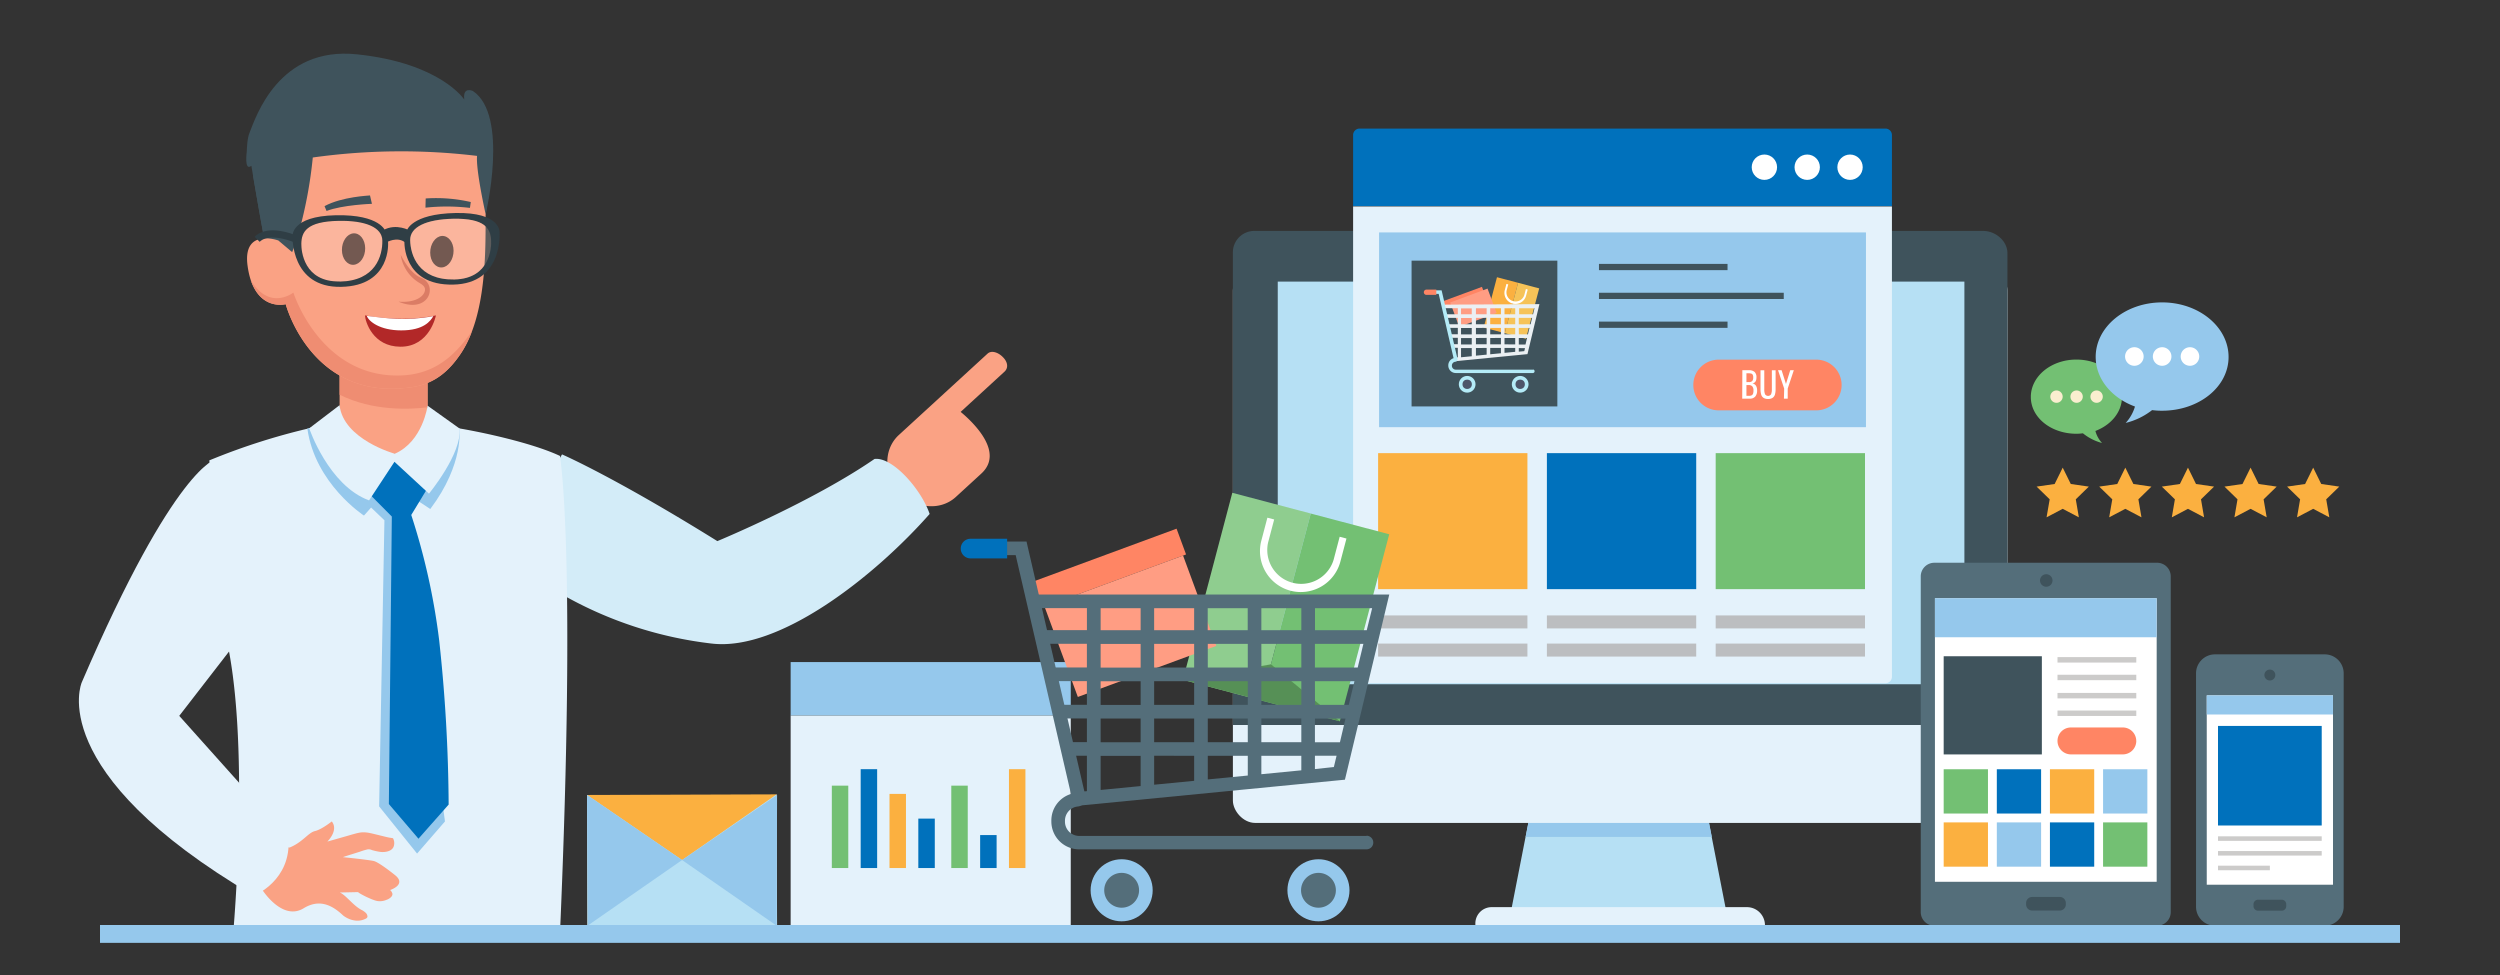
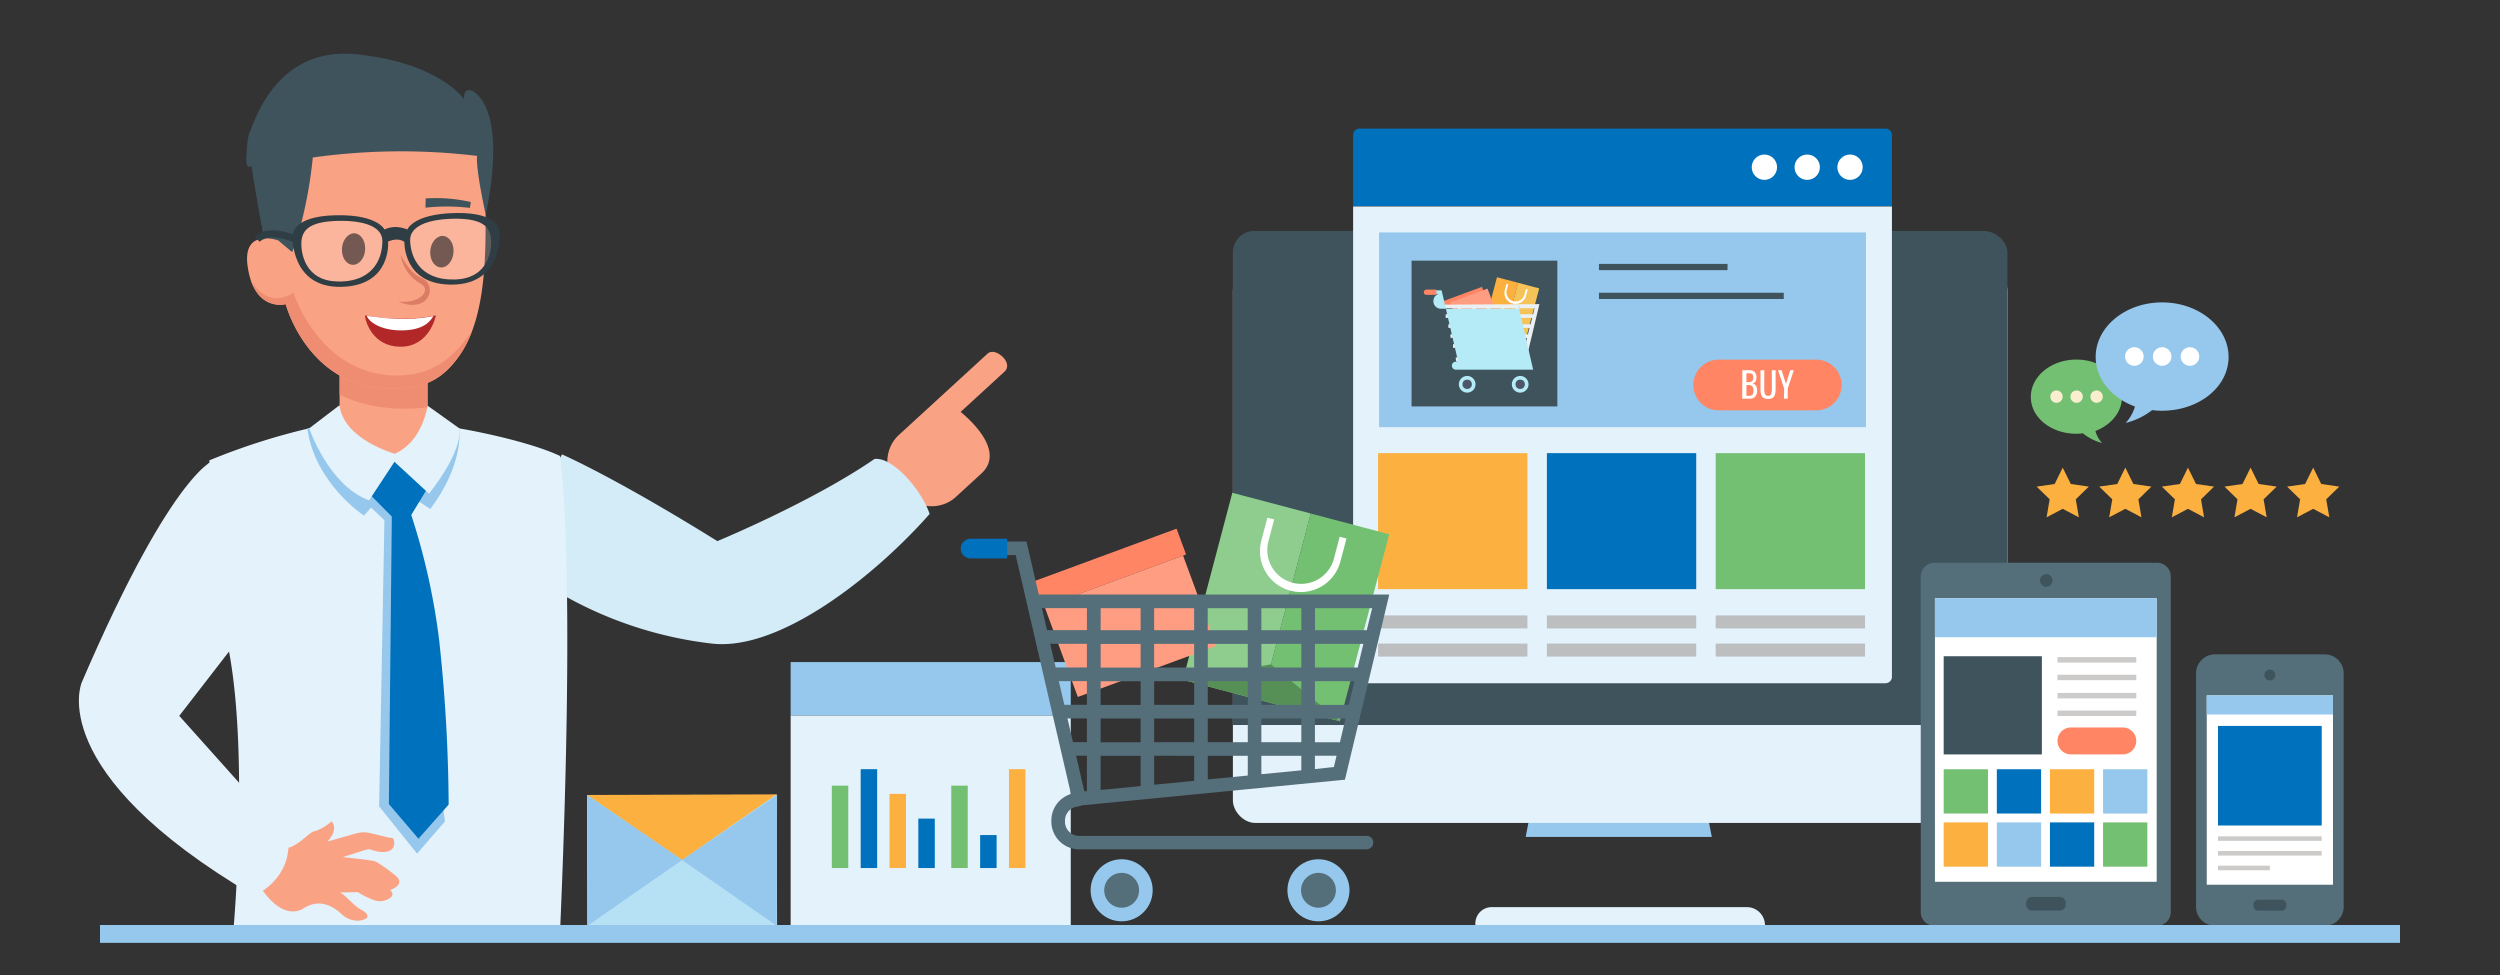
<svg xmlns="http://www.w3.org/2000/svg" viewBox="0 0 700 273">
  <rect x="0" y="0" width="700" height="273" fill="#333333" stroke="none" />
  <defs>
    <style>.cls-1{fill:#b6e0f4;}.cls-2{fill:#95c8ec;}.cls-3{fill:#e4f2fb;}.cls-4{fill:#3f535c;}.cls-5{fill:#0071bc;}.cls-27,.cls-6{fill:#fff;}.cls-7{fill:#fbb040;}.cls-8{fill:#73c073;}.cls-9{fill:#bcbec0;}.cls-10{fill:#546e7a;}.cls-11{fill:#cccbca;}.cls-12{fill:#faeecf;}.cls-13{fill:#ff8564;}.cls-14{fill:#f6c358;}.cls-15{fill:#ff9d83;}.cls-16{fill:#b4ebf7;}.cls-17{fill:#4d5569;}.cls-18{fill:#ebf0f3;}.cls-19{fill:#faa284;}.cls-20{fill:#d3ecf8;}.cls-21{fill:#ef8d72;}.cls-22{fill:#502f26;}.cls-23{fill:#db7c65;}.cls-24{fill:#b22828;}.cls-25{fill:#8fcd8f;}.cls-26{fill:#569056;}.cls-27{opacity:0.2;}.cls-28{fill:#2f3e45;}</style>
  </defs>
  <title>ecommerce-consulting</title>
  <g id="Layer_3" data-name="Layer 3">
-     <polygon class="cls-1" points="429.46 222.58 422.8 256.58 483.63 256.58 476.98 222.58 429.46 222.58" />
    <polygon class="cls-2" points="479.31 234.35 477 222.58 429.49 222.58 427.18 234.35 479.31 234.35" />
    <rect class="cls-3" x="345.21" y="75.03" width="216.87" height="155.39" rx="6.25" ry="6.25" />
    <path class="cls-4" d="M555.29,64.66H351.14a6,6,0,0,0-5.93,6.25V203H562.08V70.91C562.08,67.46,558.74,64.66,555.29,64.66Z" />
    <path class="cls-3" d="M417.66,254h71.47a5.06,5.06,0,0,1,5.06,5.06v.18a0,0,0,0,1,0,0H413.1a0,0,0,0,1,0,0v-.67A4.56,4.56,0,0,1,417.66,254Z" />
-     <polyline class="cls-1" points="357.77 78.85 550.03 78.85 550.03 191.59 357.77 191.59" />
    <path class="cls-5" d="M378.87,57.69V37.82A1.82,1.82,0,0,1,380.69,36H527.92a1.82,1.82,0,0,1,1.82,1.82V57.69Z" />
    <path class="cls-3" d="M380.69,191.31a1.82,1.82,0,0,1-1.82-1.82V57.81H529.74V189.49a1.82,1.82,0,0,1-1.82,1.82Z" />
    <circle class="cls-6" cx="518.01" cy="46.82" r="3.55" />
    <circle class="cls-6" cx="506.02" cy="46.82" r="3.55" />
    <circle class="cls-6" cx="494.03" cy="46.82" r="3.55" />
    <rect class="cls-2" x="386.14" y="65.08" width="136.33" height="54.53" />
    <rect class="cls-7" x="385.87" y="126.88" width="41.81" height="38.08" />
    <rect class="cls-5" x="433.13" y="126.88" width="41.81" height="38.08" />
    <rect class="cls-8" x="480.39" y="126.88" width="41.81" height="38.08" />
    <rect class="cls-9" x="385.87" y="172.32" width="41.81" height="3.64" />
    <rect class="cls-9" x="385.87" y="180.2" width="41.81" height="3.64" />
    <rect class="cls-9" x="433.13" y="172.32" width="41.81" height="3.64" />
    <rect class="cls-9" x="433.13" y="180.2" width="41.81" height="3.64" />
    <rect class="cls-9" x="480.39" y="172.32" width="41.81" height="3.64" />
    <rect class="cls-9" x="480.39" y="180.2" width="41.81" height="3.64" />
    <path class="cls-10" d="M620.19,259.2a5.31,5.31,0,0,1-5.3-5.29V188.52a5.32,5.32,0,0,1,5.3-5.3h30.75a5.31,5.31,0,0,1,5.29,5.3v65.39a5.31,5.31,0,0,1-5.29,5.29Z" />
    <path class="cls-4" d="M640.15,253.72a1.26,1.26,0,0,1-1.26,1.27h-6.64a1.27,1.27,0,0,1-1.27-1.27v-.53a1.28,1.28,0,0,1,1.27-1.27h6.64a1.26,1.26,0,0,1,1.26,1.27Z" />
    <path class="cls-4" d="M637.09,189a1.53,1.53,0,1,1-1.52-1.52A1.52,1.52,0,0,1,637.09,189Z" />
    <rect class="cls-6" x="617.89" y="194.71" width="35.35" height="53.01" />
    <rect class="cls-2" x="617.89" y="194.71" width="35.34" height="5.35" />
    <rect class="cls-5" x="621.04" y="203.26" width="29.04" height="27.88" />
    <rect class="cls-11" x="621.04" y="234.17" width="29.04" height="1.27" />
    <rect class="cls-11" x="621.04" y="238.29" width="29.04" height="1.27" />
    <rect class="cls-11" x="621.04" y="242.39" width="14.52" height="1.28" />
    <path class="cls-10" d="M537.81,161.38a3.82,3.82,0,0,1,3.81-3.81H604a3.82,3.82,0,0,1,3.81,3.81v94A3.82,3.82,0,0,1,604,259.2H541.62a3.81,3.81,0,0,1-3.81-3.81Z" />
    <path class="cls-4" d="M569,251.14h7.73a1.7,1.7,0,0,1,1.7,1.7v.42a1.69,1.69,0,0,1-1.69,1.69H569a1.69,1.69,0,0,1-1.69-1.69v-.42a1.69,1.69,0,0,1,1.69-1.69Z" />
    <path class="cls-4" d="M572.82,164.28a1.75,1.75,0,0,1,0-3.49,1.75,1.75,0,1,1,0,3.49Z" />
    <rect class="cls-6" x="541.78" y="167.5" width="62.09" height="79.4" />
    <rect class="cls-8" x="544.23" y="215.39" width="12.4" height="12.4" />
    <rect class="cls-5" x="559.11" y="215.39" width="12.4" height="12.4" />
    <rect class="cls-7" x="573.98" y="215.39" width="12.4" height="12.4" />
    <rect class="cls-2" x="588.86" y="215.39" width="12.4" height="12.4" />
    <rect class="cls-7" x="544.23" y="230.27" width="12.4" height="12.4" />
    <rect class="cls-2" x="559.11" y="230.27" width="12.4" height="12.4" />
    <rect class="cls-5" x="573.98" y="230.27" width="12.4" height="12.4" />
    <rect class="cls-8" x="588.86" y="230.27" width="12.4" height="12.4" />
    <rect class="cls-2" x="541.78" y="167.5" width="62.09" height="10.93" />
    <path class="cls-8" d="M594.15,111.15c0-5.8-5.71-10.47-12.76-10.47s-12.76,4.67-12.76,10.47,5.71,10.3,12.76,10.3a12.85,12.85,0,0,0,1.82-.13,14.27,14.27,0,0,0,5.36,2.72,7.91,7.91,0,0,1-1.86-3.37c4.41-1.69,7.44-5.28,7.44-9.52Zm0,0" />
    <path class="cls-12" d="M581.45,109.33a1.73,1.73,0,1,0,1.73,1.73,1.74,1.74,0,0,0-1.73-1.73Zm5.6,0a1.73,1.73,0,1,0,1.73,1.73,1.74,1.74,0,0,0-1.73-1.73Zm-11.23,0a1.73,1.73,0,1,0,1.73,1.73,1.74,1.74,0,0,0-1.73-1.73Zm0,0" />
    <path class="cls-2" d="M605.4,115a20,20,0,0,1-2.81-.17,19.63,19.63,0,0,1-7.4,3.59,11.57,11.57,0,0,0,2.6-4.59c-6.49-2.38-11-7.7-11-13.89,0-8.44,8.35-15.27,18.6-15.27S624,91.51,624,99.95,615.65,115,605.4,115Zm0,0" />
    <path class="cls-6" d="M605.4,97.22a2.6,2.6,0,1,0,2.6,2.6,2.6,2.6,0,0,0-2.6-2.6Zm7.79,0a2.6,2.6,0,1,0,2.6,2.6,2.6,2.6,0,0,0-2.6-2.6Zm-15.57,0a2.6,2.6,0,1,0,2.6,2.6,2.6,2.6,0,0,0-2.6-2.6Zm0,0" />
    <polygon class="cls-7" points="577.56 130.94 579.82 135.52 584.87 136.25 581.22 139.81 582.08 144.85 577.56 142.47 573.04 144.85 573.91 139.81 570.25 136.25 575.3 135.52 577.56 130.94" />
    <polygon class="cls-7" points="595.09 130.94 597.35 135.52 602.4 136.25 598.75 139.81 599.61 144.85 595.09 142.47 590.57 144.85 591.44 139.81 587.78 136.25 592.83 135.52 595.09 130.94" />
    <polygon class="cls-7" points="612.63 130.94 614.88 135.52 619.94 136.25 616.28 139.81 617.14 144.85 612.63 142.47 608.11 144.85 608.97 139.81 605.31 136.25 610.37 135.52 612.63 130.94" />
    <polygon class="cls-7" points="630.16 130.94 632.42 135.52 637.47 136.25 633.81 139.81 634.67 144.85 630.16 142.47 625.64 144.85 626.5 139.81 622.85 136.25 627.9 135.52 630.16 130.94" />
    <polygon class="cls-7" points="647.69 130.94 649.95 135.52 655 136.25 651.34 139.81 652.21 144.85 647.69 142.47 643.17 144.85 644.03 139.81 640.38 136.25 645.43 135.52 647.69 130.94" />
    <rect class="cls-4" x="447.71" y="73.89" width="36" height="1.75" />
    <rect class="cls-4" x="447.71" y="81.97" width="51.74" height="1.75" />
-     <rect class="cls-4" x="447.71" y="90.05" width="36" height="1.75" />
    <path class="cls-13" d="M515.65,107.8a7.1,7.1,0,0,1-7.1,7.1H481.23a7.1,7.1,0,0,1-7.1-7.1h0a7.1,7.1,0,0,1,7.1-7.1h27.32a7.1,7.1,0,0,1,7.1,7.1Z" />
    <path class="cls-13" d="M598.16,207.46a3.77,3.77,0,0,1-3.77,3.77H579.87a3.77,3.77,0,0,1-3.77-3.77h0a3.77,3.77,0,0,1,3.77-3.77h14.51a3.77,3.77,0,0,1,3.77,3.77Z" />
    <path class="cls-6" d="M487.86,103.66h1.83a2.28,2.28,0,0,1,1.6.49,2,2,0,0,1,.52,1.51q0,1.52-1.14,1.68a1.61,1.61,0,0,1,1,.66,2.45,2.45,0,0,1,.32,1.35,2.52,2.52,0,0,1-.51,1.67,1.9,1.9,0,0,1-1.54.6h-2.12Zm1.77,3.32a1.24,1.24,0,0,0,1-.3,1.55,1.55,0,0,0,.27-1,1.47,1.47,0,0,0-.16-.78.73.73,0,0,0-.49-.32,5,5,0,0,0-1-.07H489V107Zm.09,3.85a1.57,1.57,0,0,0,.76-.15.82.82,0,0,0,.38-.47,2.72,2.72,0,0,0,.11-.86,1.76,1.76,0,0,0-.31-1.15,1.26,1.26,0,0,0-1-.38H489v3Z" />
    <path class="cls-6" d="M493.76,111.38a1.7,1.7,0,0,1-.64-.93,5.41,5.41,0,0,1-.18-1.5v-5.28H494V109a3.5,3.5,0,0,0,.21,1.38,1,1,0,0,0,1.7,0,3.5,3.5,0,0,0,.21-1.38v-5.33h1.05v5.28a5.41,5.41,0,0,1-.18,1.5,1.71,1.71,0,0,1-.64.93,2.19,2.19,0,0,1-1.3.33A2.21,2.21,0,0,1,493.76,111.38Z" />
    <path class="cls-6" d="M499.57,108.81l-1.72-5.15h1l1.22,3.85,1.2-3.85h1l-1.71,5.15v2.81h-1.06Z" />
    <rect class="cls-4" x="395.24" y="72.98" width="40.82" height="40.82" />
    <rect class="cls-7" x="412.96" y="82.4" width="14.59" height="6.12" transform="translate(230.34 469.97) rotate(-75.21)" />
    <rect class="cls-14" x="418.88" y="83.96" width="14.59" height="6.12" transform="translate(233.23 476.86) rotate(-75.21)" />
    <path class="cls-6" d="M423.54,85a3.09,3.09,0,0,1-2.2-3.77l.46-1.74.51.14-.46,1.74a2.56,2.56,0,0,0,4.94,1.3l.46-1.74.51.14-.46,1.74A3.09,3.09,0,0,1,423.54,85Z" />
    <rect class="cls-13" x="404.04" y="82.28" width="11.63" height="2.07" transform="translate(-3.52 146.92) rotate(-20.24)" />
    <rect class="cls-15" x="405.91" y="84.06" width="11.13" height="7.26" transform="matrix(0.94, -0.35, 0.35, 0.94, -4.93, 147.75)" />
    <circle class="cls-16" cx="410.81" cy="107.6" r="2.34" />
    <circle class="cls-17" cx="410.81" cy="107.6" r="1.31" />
    <circle class="cls-16" cx="425.65" cy="107.6" r="2.34" />
    <circle class="cls-17" cx="425.65" cy="107.6" r="1.31" />
    <path class="cls-18" d="M404.26,85.3v1h3.93V88h-3.4v1h3.4V90.8h-2.64v1h2.64v1.79h-2.06v1h2.06v1.79h-1.35v1h1.35v2.67l-.6.06.1,1,20-1.95,3.35-14Zm25,2.69h-3.9V86.32h4.3Zm-12,5.63V91.83h3v1.79Zm3,1v1.79h-3V94.64Zm-3-3.84V89h3V90.8Zm4-1.79h3V90.8h-3Zm0-1V86.32h3V88Zm-1,0h-3V86.32h3Zm-4,0h-3V86.32h3Zm0,1V90.8h-3V89Zm0,2.81v1.79h-3V91.83Zm0,2.81v1.79h-3V94.64Zm0,2.81v1.88l-3,.29V97.45Zm1,0h3v1.49l-3,.29Zm4,0h3v1.09l-3,.29Zm0-1V94.64h3v1.79Zm0-2.81V91.83h3v1.79Zm4-1.79h3l-.43,1.79h-2.55Zm0-1V89H429l-.43,1.79Zm-16.17-4.47h3V88h-3Zm0,2.69h3V90.8h-3Zm0,2.81h3v1.79h-3Zm0,2.81h3v1.79h-3Zm0,2.81h3v2.28l-3,.29Zm16.17,1v-1H427l-.2.85Zm1.88-2h-1.88V94.64h2.31Z" />
-     <path class="cls-16" d="M429.28,103.5H407.61a1.08,1.08,0,0,1-1.08-1.08v-.06a1.07,1.07,0,0,1,1-1.07A.64.64,0,0,0,408,101a.63.63,0,0,0,.1-.51l-4.45-19.2h-2.38v1h1.56l4.17,18a2.09,2.09,0,0,0-1.48,2v.06a2.1,2.1,0,0,0,2.1,2.1h21.66a.51.51,0,0,0,0-1Z" />
+     <path class="cls-16" d="M429.28,103.5H407.61a1.08,1.08,0,0,1-1.08-1.08v-.06a1.07,1.07,0,0,1,1-1.07A.64.64,0,0,0,408,101a.63.63,0,0,0,.1-.51l-4.45-19.2h-2.38v1h1.56a2.09,2.09,0,0,0-1.48,2v.06a2.1,2.1,0,0,0,2.1,2.1h21.66a.51.51,0,0,0,0-1Z" />
    <path class="cls-13" d="M399.41,81.09a.74.74,0,1,0,0,1.48h2.76V81.09Z" />
    <rect class="cls-4" x="544.23" y="183.75" width="27.49" height="27.49" />
    <rect class="cls-11" x="576.1" y="183.99" width="22.06" height="1.53" />
    <rect class="cls-11" x="576.1" y="188.93" width="22.06" height="1.52" />
    <rect class="cls-11" x="576.1" y="194.02" width="22.06" height="1.53" />
    <rect class="cls-11" x="576.1" y="198.95" width="22.06" height="1.52" />
    <path class="cls-19" d="M272.52,118.67a35.62,35.62,0,0,0-3.54-3.34l12.22-11.21c1.14-1,1.05-2.57-.22-3.95l-.08-.08c-1.28-1.39-3.26-2.11-4.39-1.07l-17.26,15.83-.81.74-6.79,6.23c-4.32,4-4.26,11.06.15,15.85s11.49,5.45,15.82,1.49l7.14-6.55C279.08,128.66,276.93,123.46,272.52,118.67Z" />
    <path class="cls-20" d="M244.86,128.51c-17.4,12-44,23-44,23-28.94-18-43.49-24.28-43.49-24.28-9.61,16.05,0,39.22,0,39.22a110.24,110.24,0,0,0,41.93,13.75c19,2.23,45.66-18.9,61-36.29C258.08,137.24,250,127.86,244.86,128.51Z" />
    <rect class="cls-19" x="95.09" y="93.71" width="24.63" height="34.17" />
    <path class="cls-21" d="M95.09,110.52V93.71h24.63v20.34C114.78,114.66,104.37,115.16,95.09,110.52Z" />
    <path class="cls-4" d="M69.94,37c1.69-4.18,8.09-24.1,30-21.79C123.4,17.66,130,27.89,130,27.89c-.5-3.8,2.41-2.41,2.41-2.41C142.59,32.27,136,59.94,136,59.94,107.41,79.52,75.06,72.53,75.06,72.53c-1.6-8-3.5-19.07-4.68-26.11-2.07,1.67-1.28-4-1.28-4S69.15,38.58,69.94,37Z" />
    <path class="cls-4" d="M112.12,47.35l21.49-3.7a35.83,35.83,0,0,1,4,.85C137.13,53,136,59.94,136,59.94,107.41,79.52,75.06,72.53,75.06,72.53,73.64,65.4,72,55.87,70.8,48.89c4.64-3,16.78-4.79,16.78-4.79Z" />
    <path class="cls-19" d="M77.93,67.33l3.87,3.26a45.57,45.57,0,0,0,2-6A122.76,122.76,0,0,0,87.58,44.1a178,178,0,0,1,46-.45c-.38,3.93,2.39,16.29,2.39,16.29,0,10.54.24,28.43-7,39.12-3.06,4.51-6.93,8.29-13.43,9.31C87.26,112.79,80,85.17,80,85.17s-8.87,2.36-10.67-10.68C67.82,63.69,77.93,67.33,77.93,67.33Z" />
    <path class="cls-21" d="M82.14,81.92c2.4,7,11.37,24.23,30.7,23.18,10.46-.57,15.77-7.45,19.26-12.26A28.34,28.34,0,0,1,129,99.06c-3.06,4.51-6.93,8.29-13.43,9.31C87.26,112.79,80,85.17,80,85.17s-6.79,1.89-9.79-6.74C75.48,87.19,82.14,81.92,82.14,81.92Z" />
    <path class="cls-22" d="M120.46,70.74c0,2.43,1.5,4.28,3.3,4.14S127,72.64,127,70.21s-1.5-4.28-3.3-4.14S120.44,68.31,120.46,70.74Z" />
    <path class="cls-22" d="M95.74,70c0,2.43,1.5,4.28,3.3,4.14s3.24-2.23,3.21-4.66-1.5-4.28-3.3-4.14S95.71,67.59,95.74,70Z" />
    <path class="cls-23" d="M111.69,84.52c5.47,2.21,8.42-.36,8.64-2.94a3.7,3.7,0,0,0-2.43-3.81c-3.33-1.3-5.68-6.41-5.71-6.46h0a11,11,0,0,0,5.4,8c.91.53,1.48,1.09,1.41,1.92-.12,1.45-2.22,3.61-7.32,3.24Z" />
    <path class="cls-4" d="M131.58,58.21l.24-1.64a43.12,43.12,0,0,0-12.63-1l-.06,2.58A55.48,55.48,0,0,1,131.58,58.21Z" />
-     <path class="cls-4" d="M91.43,59.07c4.43-1.71,12.63-2,12.71-2l-.54-2.35c-.32.07-7.77.32-12.73,3Z" />
    <path class="cls-24" d="M102.19,88.31s10.29,2.1,19.87,0c0,0-1.69,8.79-9.93,8.77C104.35,97.06,102.27,90,102.19,88.31Z" />
    <path class="cls-6" d="M112.34,92.51c6.33,0,8.19-2.62,9-4-7.43,1.46-13.42.59-18.64-.06C103.25,90,106.37,92.51,112.34,92.51Z" />
    <path class="cls-3" d="M58.6,128.91a182.17,182.17,0,0,1,30.51-9.56s9.81,10,21,9.56c12.18-.5,16.73-9.25,16.73-9.25,7.78,1.22,22.2,4.35,29.95,8,0,0,4.63,27.26,0,133.77,0,0-36.83.6-91.51,0,0,0,5-55-2.27-84.2C63.05,177.2,60.89,147.25,58.6,128.91Z" />
    <path class="cls-2" d="M120.48,142.52l-4.41-2.9-3,3.9L124.59,230l-7.81,9-10.62-13.21,1.48-80.11-3.73-3.57-2,2.25S88.22,135.48,86.06,120q1.5-.36,3-.69c13.73,10.1,26,15,37.74.31l1.81.3S130.1,129.74,120.48,142.52Z" />
    <path class="cls-5" d="M120.38,135.58l-5.23,8.61a185.54,185.54,0,0,1,7.83,35.2,442.77,442.77,0,0,1,2.64,45.89l-8.45,9.56-8.29-9.71.83-80.5-7.21-7.26,8-10.33Z" />
    <path class="cls-3" d="M119.72,113.59s-1.3,10-9.18,13.46c0,0-14.42-4-15.46-13.6l-8.5,6.48s5.39,16,16.76,20.18l7.11-10.81,9.66,8.92s9.32-11.28,8.55-18.25Z" />
    <path class="cls-19" d="M71.93,241c1.62-4.37,5.07-4.19,5.07-4.19l4.1.5c3.72-1.53,5.2-4.17,7.09-4.61S92.9,230,92.9,230c2,2.52-1.24,5.64-1.24,5.64l.78-.22,1.93-.55,2.46-.7c.8-.22,1.58-.47,2.38-.68a14.36,14.36,0,0,1,1.87-.41,8.06,8.06,0,0,1,2,.08c.83.1,5.22,1.27,5.95,1.38l1,.15a2.86,2.86,0,0,1,.16,2.44c-.63,1.38-2.57,1.51-3.56,1.42a17.08,17.08,0,0,1-2.5-.53,2,2,0,0,0-1.54-.11,17.12,17.12,0,0,0-1.8.56l-3.91,1.23L96,240s6.52.66,8.57,1.06c1.53.3,6.07,4,6.07,4,3.28,2.65-1.41,4.15-1.41,4.15a2,2,0,0,1,.66,1.1,1.24,1.24,0,0,1-.37.84,3,3,0,0,1-1.24.78,4.77,4.77,0,0,1-2.61.36,6,6,0,0,1-.74-.19l-.72-.26c-.3-.12-.6-.25-.89-.38a23,23,0,0,1-2.69-1.38c-.11-.07-.35-.3-.47-.29l-5,.11c1.76.78,3.74,3.69,6.12,4.9a4.53,4.53,0,0,1,1,.68,1.55,1.55,0,0,1,.61,1.12c0,.44-.41.6-.71.74a5,5,0,0,1-3,.37,6.34,6.34,0,0,1-1.58-.47,7.15,7.15,0,0,1-1.1-.6,3.94,3.94,0,0,1-.46-.34c-3.3-3.12-6.81-4.54-11-2-6,3.71-11.61-5.17-11.61-5.17S70.32,245.36,71.93,241Z" />
    <path class="cls-3" d="M60.57,128.52s-11.5,1.66-37.69,62.57c0,0-10.89,24.93,48.2,59.69,0,0,10.64-4.16,9.68-16.17L50.19,200.44l18.67-24.13S72.62,142.6,60.57,128.52Z" />
    <rect class="cls-2" x="221.38" y="185.38" width="78.43" height="14.99" />
    <rect class="cls-3" x="221.38" y="200.37" width="78.43" height="58.83" />
    <rect class="cls-7" x="282.51" y="215.37" width="4.61" height="27.68" />
    <rect class="cls-5" x="274.44" y="233.82" width="4.61" height="9.23" />
    <rect class="cls-8" x="266.36" y="219.98" width="4.61" height="23.07" />
    <rect class="cls-5" x="257.13" y="229.21" width="4.61" height="13.84" />
    <rect class="cls-7" x="249.06" y="222.29" width="4.61" height="20.76" />
    <rect class="cls-5" x="240.99" y="215.37" width="4.61" height="27.68" />
    <rect class="cls-8" x="232.91" y="219.98" width="4.61" height="23.07" />
    <rect class="cls-7" x="164.44" y="222.5" width="53.08" height="36.61" transform="translate(-0.81 0.64) rotate(-0.19)" />
    <polygon class="cls-1" points="164.5 259.2 191.04 259.11 217.58 259.02 217.52 240.72 217.46 222.41 190.98 240.81 164.38 222.59 164.44 240.89 164.5 259.2" />
    <polygon class="cls-2" points="164.5 259.2 190.98 240.81 164.38 222.59 164.44 240.89 164.5 259.2" />
    <polygon class="cls-2" points="217.46 259.2 190.98 240.81 217.58 222.59 217.52 240.89 217.46 259.2" />
    <rect class="cls-25" x="322.04" y="155.71" width="54.16" height="22.72" transform="translate(98.46 461.97) rotate(-75.21)" />
    <rect class="cls-8" x="344.01" y="161.52" width="54.16" height="22.72" transform="translate(109.2 487.54) rotate(-75.21)" />
    <polygon class="cls-26" points="375.17 201.96 331.22 190.35 355.88 186.01 375.17 201.96" />
    <path class="cls-6" d="M361.32,165.4a11.47,11.47,0,0,1-8.15-14l1.7-6.45,1.9.5-1.7,6.45a9.49,9.49,0,0,0,18.34,4.84l1.7-6.45,1.9.5-1.7,6.45A11.47,11.47,0,0,1,361.32,165.4Z" />
    <rect class="cls-13" x="288.94" y="155.27" width="43.16" height="7.69" transform="translate(-35.87 117.24) rotate(-20.24)" />
    <rect class="cls-15" x="295.85" y="161.89" width="41.34" height="26.96" transform="translate(-41.12 120.31) rotate(-20.24)" />
    <circle class="cls-2" cx="314.06" cy="249.28" r="8.69" />
    <circle class="cls-10" cx="314.06" cy="249.28" r="4.88" />
    <circle class="cls-2" cx="369.17" cy="249.28" r="8.69" />
    <circle class="cls-10" cx="369.17" cy="249.28" r="4.88" />
    <path class="cls-10" d="M289.75,166.46v3.82h14.59v6.16H291.72v3.82h12.61v6.63h-9.81v3.82h9.81v6.63h-7.66v3.82h7.66v6.63h-5v3.82h5v9.91l-2.23.22.37,3.8,74.11-7.23L389,166.46Zm92.94,10H368.2v-6.16h16Zm-44.51,20.9v-6.63h11.2v6.63Zm11.2,3.82v6.63h-11.2v-6.63Zm-11.2-14.27v-6.63h11.2v6.63Zm15-6.63h11.19v6.63H353.19Zm0-3.82v-6.16h11.19v6.16Zm-3.82,0h-11.2v-6.16h11.2Zm-15,0h-11.2v-6.16h11.2Zm0,3.82v6.63h-11.2v-6.63Zm0,10.45v6.63h-11.2v-6.63Zm0,10.45v6.63h-11.2v-6.63Zm0,10.45v7l-11.2,1.09V211.6Zm3.82,0h11.2v5.52l-11.2,1.09Zm15,0h11.19v4.06l-11.19,1.09Zm0-3.82v-6.63h11.19v6.63Zm0-10.45v-6.63h11.19v6.63Zm15-6.63h11.07l-1.59,6.63H368.2Zm0-3.82v-6.63h13.57l-1.59,6.63Zm-60-16.61h11.2v6.16h-11.2Zm0,10h11.2v6.63h-11.2Zm0,10.45h11.2v6.63h-11.2Zm0,10.45h11.2v6.63h-11.2Zm0,10.45h11.2v8.45l-11.2,1.09Zm60,3.69V211.6h6.06l-.76,3.17Zm7-7.5h-7v-6.63h8.56Z" />
    <path class="cls-10" d="M382.62,234.06H302.19a4,4,0,0,1-4-4v-.24a4,4,0,0,1,3.61-4,2.39,2.39,0,0,0,1.74-1,2.35,2.35,0,0,0,.39-1.91l-16.51-71.29h-8.83v3.82h5.8l15.48,66.87a7.77,7.77,0,0,0-5.49,7.46v.24a7.81,7.81,0,0,0,7.81,7.81h80.42a1.91,1.91,0,1,0,0-3.82Z" />
    <path class="cls-5" d="M271.76,150.85a2.75,2.75,0,1,0,0,5.5H282v-5.5Z" />
    <rect class="cls-2" x="28" y="259" width="644" height="5" />
    <path class="cls-27" d="M94.8,61.84c-9,.16-10.37,3.15-10.43,6.4,0,2,.67,10.8,10.75,10.62s12-7.28,11.93-11.5C107,63.63,102.31,61.7,94.8,61.84Z" />
    <path class="cls-28" d="M107.28,64.46c-1,.57.82,3.47.82,3.47s3.19-2,5.56.13c.89.82,1.14-3.46,1.14-3.46S111,62.37,107.28,64.46Z" />
    <path class="cls-28" d="M107.95,64.81S106.64,60,94,60.27s-12.09,5.86-12.09,5.86-.57,14.46,13.59,14.19,13.16-12.51,13.16-12.51Zm-12.83,14C85,79,84.34,70.19,84.37,68.24,84.43,65,85.75,62,94.8,61.84c7.52-.14,12.19,1.79,12.26,5.51C107.13,71.58,105.21,78.67,95.12,78.85Z" />
    <path class="cls-28" d="M127.6,59.64c-12.63.24-13.74,5.05-13.74,5.05l-.62,3s-.53,12.27,13.63,12,13-14.69,13-14.69S140.22,59.41,127.6,59.64Zm-.39,18.61c-10.08.19-12.28-6.82-12.36-11-.07-3.71,4.51-5.82,12-6,9-.17,10.48,2.76,10.66,6C137.65,69.2,137.3,78.06,127.21,78.25Z" />
    <path class="cls-27" d="M127.21,78.25c-10.08.19-12.28-6.82-12.36-11-.07-3.71,4.51-5.82,12-6,9-.17,10.48,2.76,10.66,6C137.65,69.2,137.3,78.06,127.21,78.25Z" />
    <path class="cls-28" d="M82.63,67.93c-4.54-1.81-8.25-1.9-9.92-.22l-1.41-1.41c2.33-2.33,6.62-2.41,12.08-.22Z" />
  </g>
</svg>